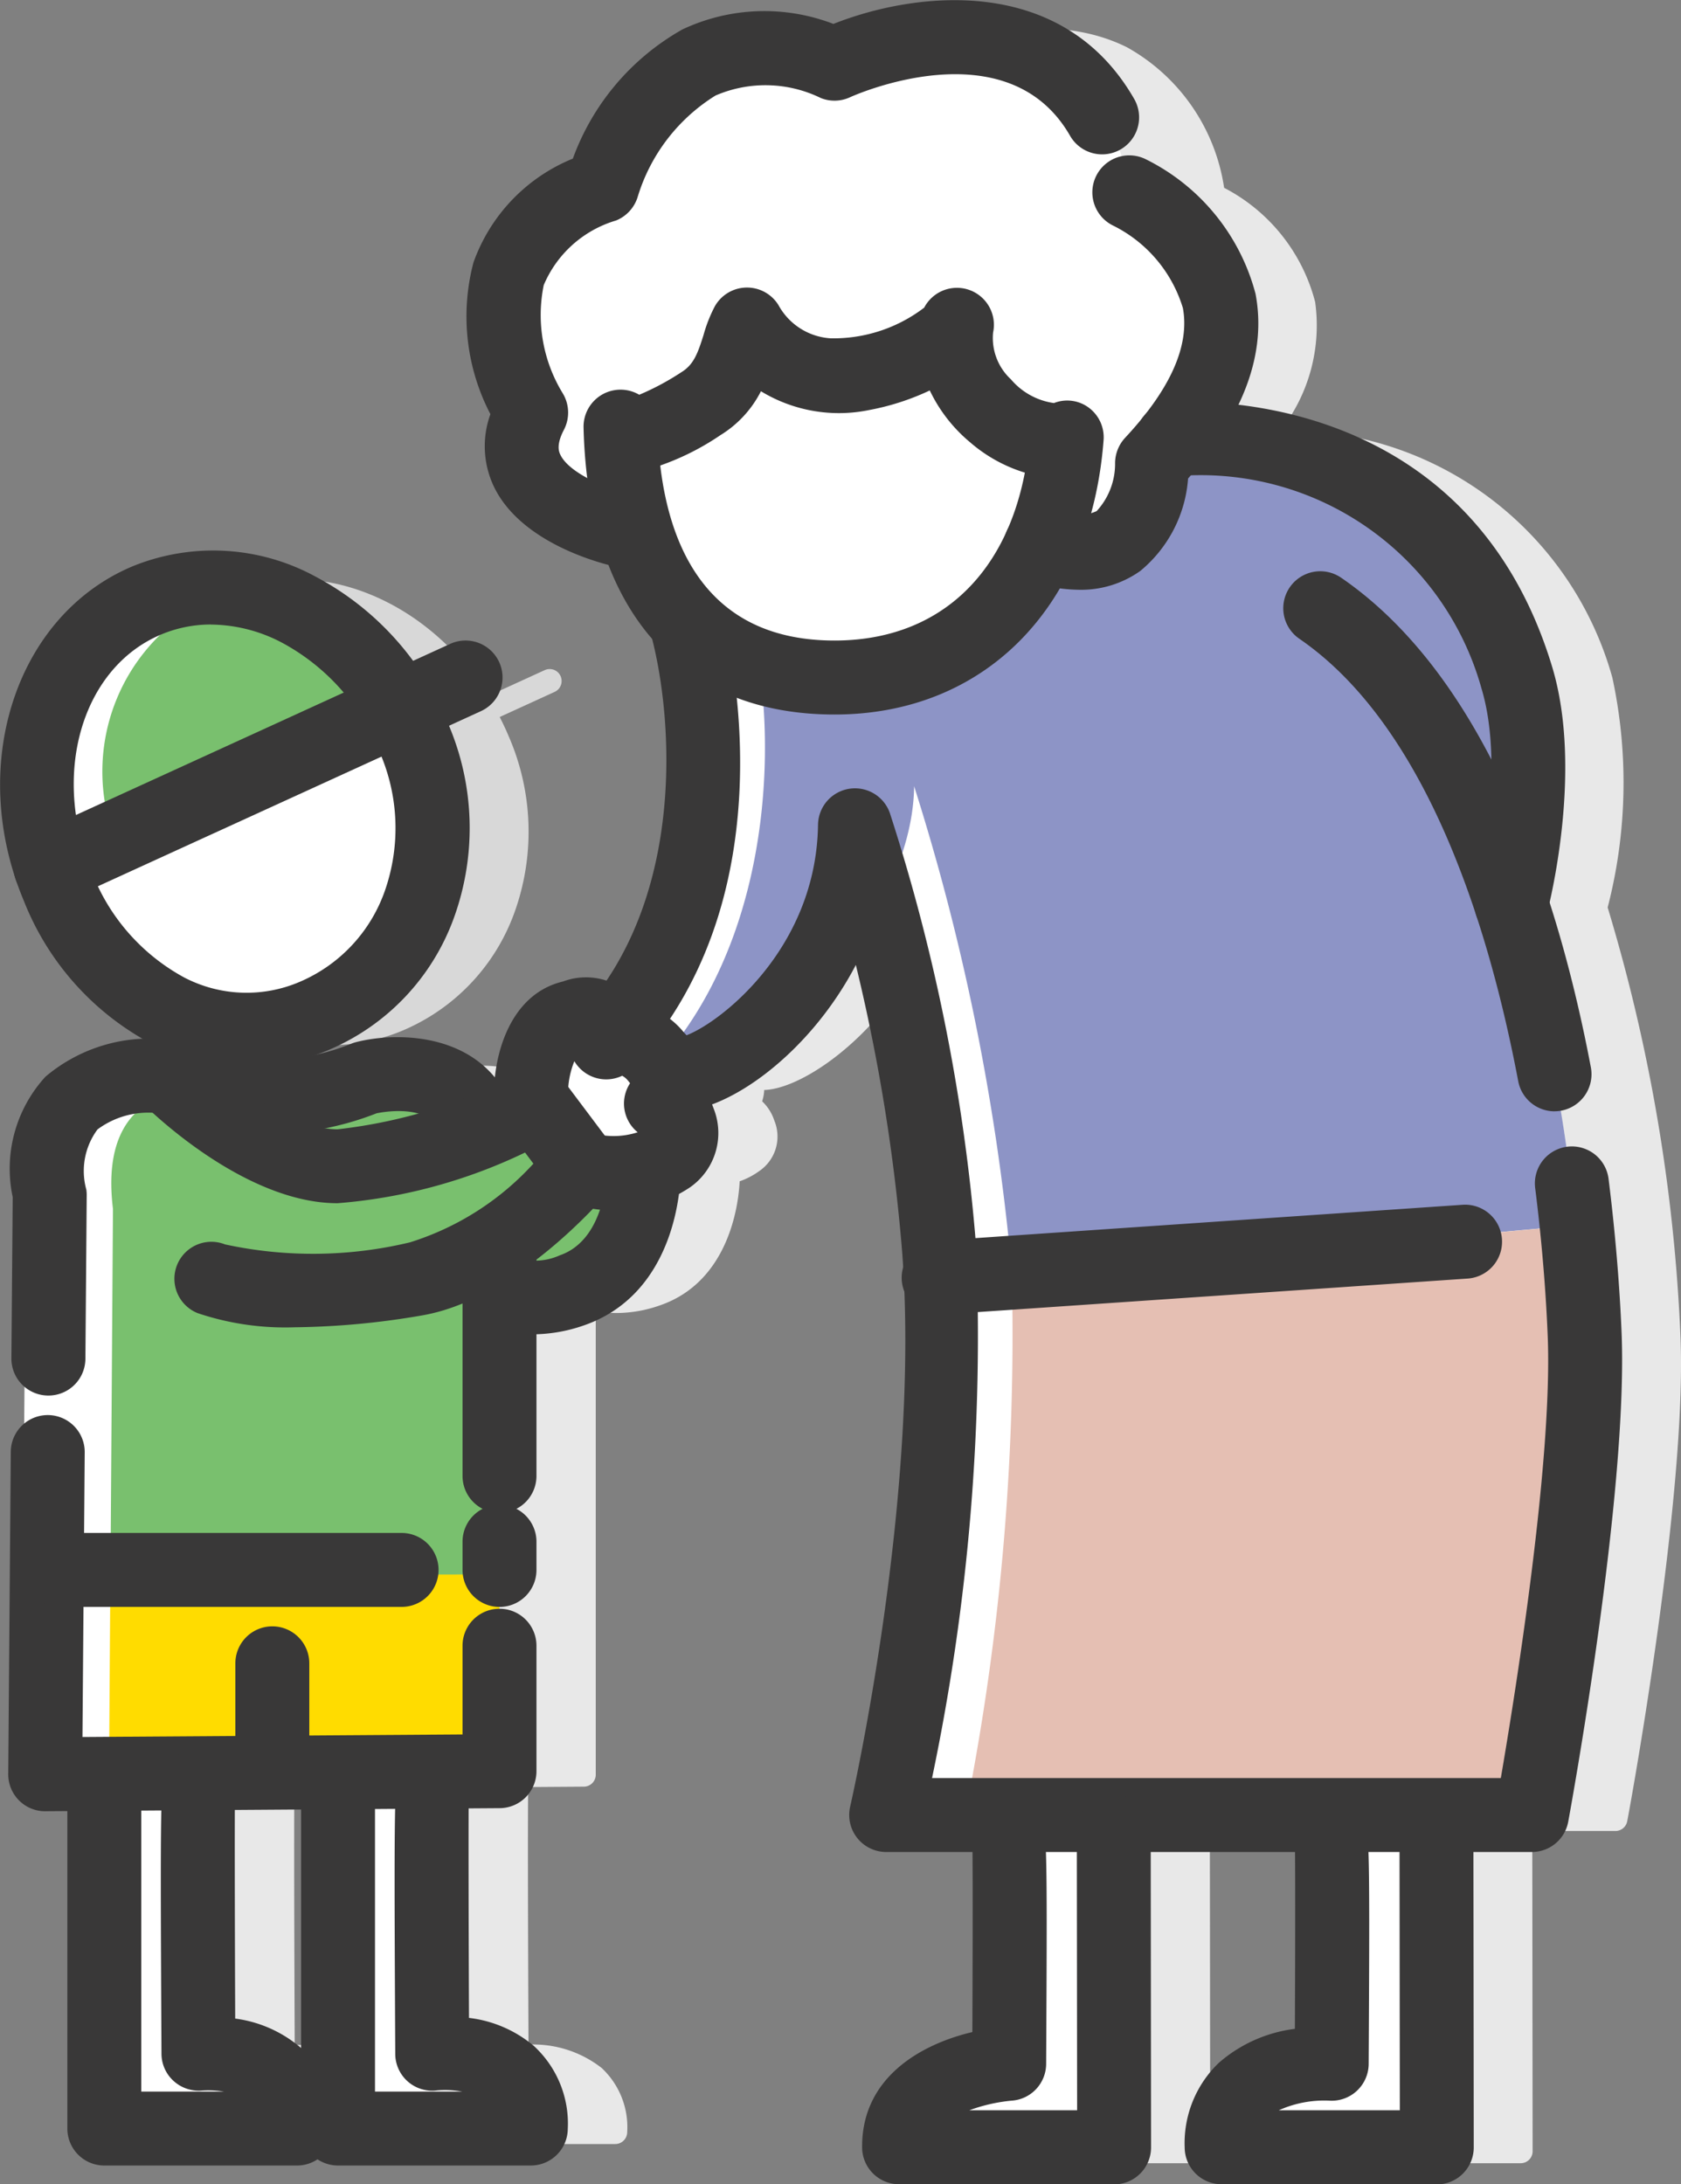
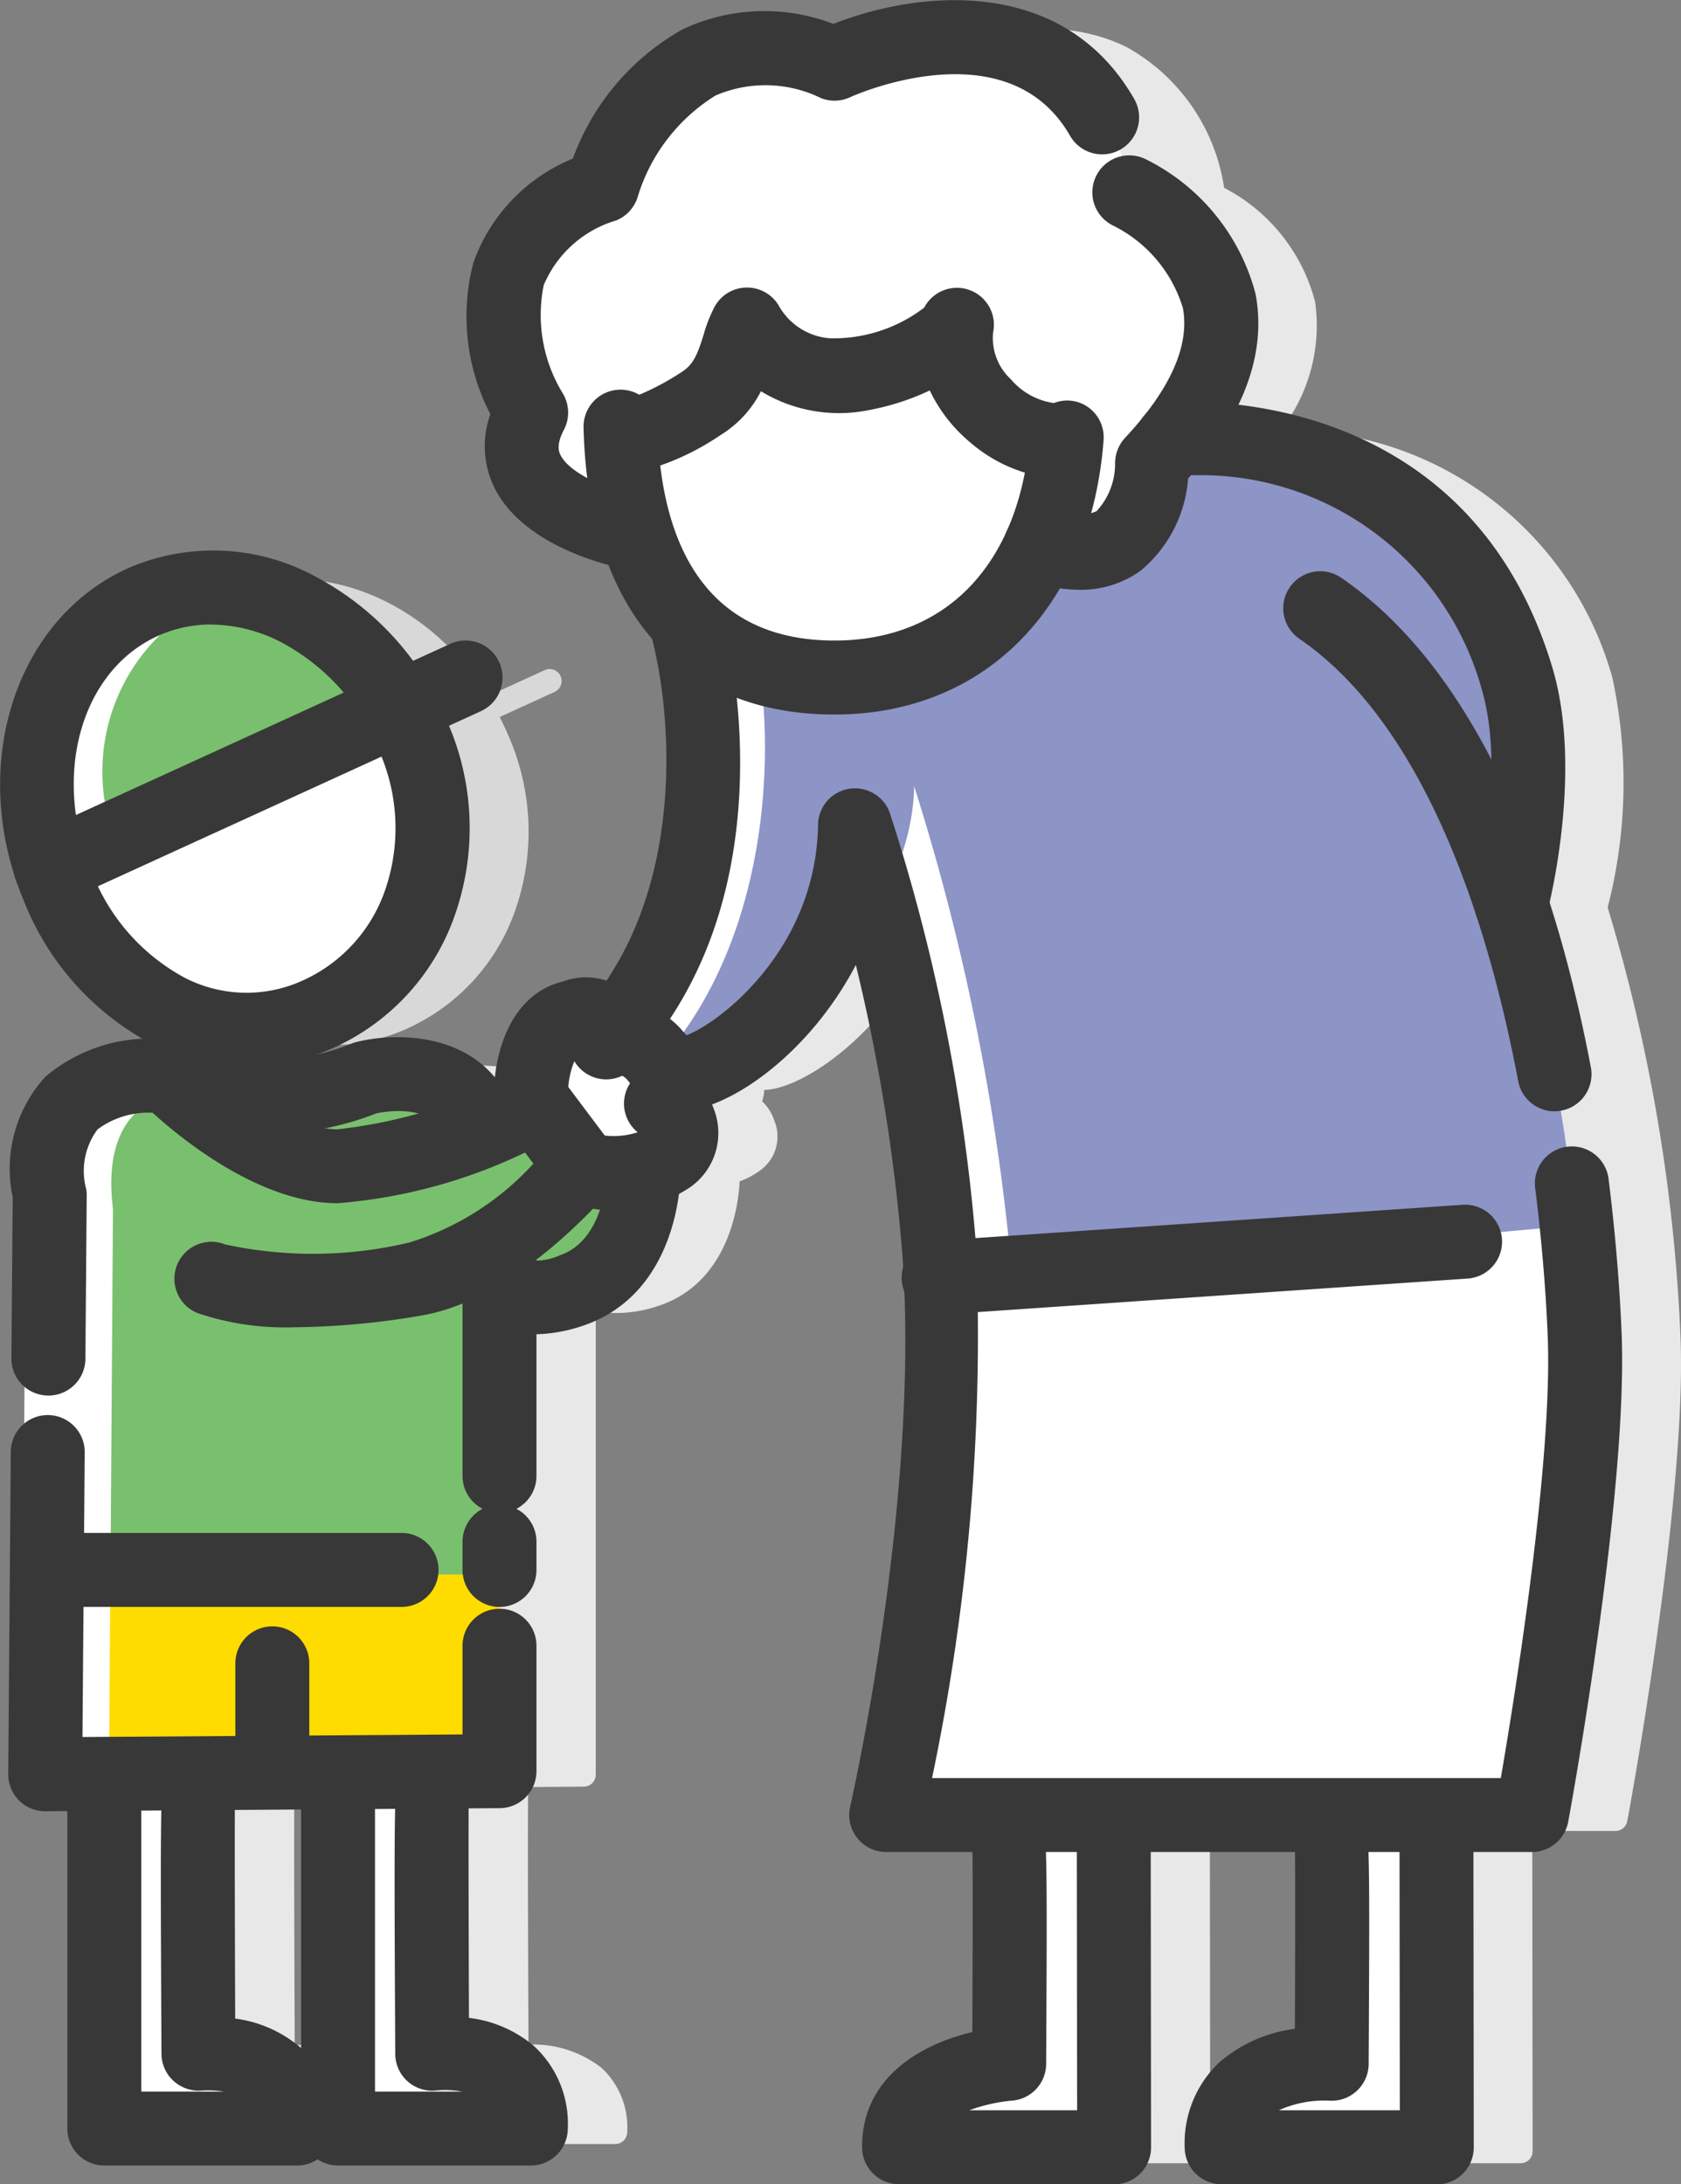
<svg xmlns="http://www.w3.org/2000/svg" id="グループ_6344" data-name="グループ 6344" width="48.795" height="63.382" viewBox="0 0 48.795 63.382">
  <rect x="0" y="0" width="48.795" height="63.382" fill="#808080" stroke="none" />
  <g id="グループ_6329" data-name="グループ 6329" transform="translate(3.166 0.825)">
    <path id="パス_5717" data-name="パス 5717" d="M573.144,1621.583a50.233,50.233,0,0,0-2.115-12.485,14.464,14.464,0,0,0,.136-6.672,9.811,9.811,0,0,0-9.627-7.174,4.942,4.942,0,0,0,1-3.725,5.2,5.2,0,0,0-2.642-3.312,5.616,5.616,0,0,0-2.812-4.074c-2.415-1.211-5.381-.093-6.059.193a5,5,0,0,0-4.083.031,6.482,6.482,0,0,0-2.93,3.638,4.534,4.534,0,0,0-2.769,2.7,5.563,5.563,0,0,0,.6,4.142,2.08,2.08,0,0,0-.048,1.809c.573,1.222,2.335,1.765,2.888,1.909a7.3,7.3,0,0,0,1.739,2.553c0,.011,0,.021,0,.033.181.69,1.632,6.754-1.8,11.118l-.006-.009c-.25-.288-.675-.356-1.3-.208-1.428.34-1.444,2.418-1.444,2.507a.343.343,0,0,0,.088.229c-.218.1-.559.261-.979.437-.7-1.671-2.679-1.663-3.655-1.413a.333.333,0,0,0-.051.017,7.046,7.046,0,0,1-5.432-.026l-.007,0-.019-.005a.37.37,0,0,0-.063-.019,4.011,4.011,0,0,0-3.111.848,3.3,3.3,0,0,0-.737,2.934l-.134,16.792a.347.347,0,0,0,.347.35h0l1.369-.009v9.942a.347.347,0,0,0,.347.347h5.6a.347.347,0,0,0,.347-.345,2.308,2.308,0,0,0-.717-1.806,3.337,3.337,0,0,0-2.147-.725c-.012-2.706-.023-6.4-.01-7.437l3.367-.023v9.988a.347.347,0,0,0,.347.347h5.6a.347.347,0,0,0,.347-.345,2.348,2.348,0,0,0-.743-1.863,3.222,3.222,0,0,0-2.122-.677c-.013-2.748-.024-6.508-.009-7.474l1.616-.011a.347.347,0,0,0,.345-.347V1620.8a2.809,2.809,0,0,0,.616.066,3.827,3.827,0,0,0,1.247-.222c2.069-.711,2.29-3.067,2.314-3.6a2.224,2.224,0,0,0,.573-.3,1.21,1.21,0,0,0,.435-1.458,1.337,1.337,0,0,0-.355-.563,1.225,1.225,0,0,0,.06-.329c1.363-.036,4.424-2.323,5.229-5.9a55.421,55.421,0,0,1,1.942,10.621q.026.333.045.671a.342.342,0,0,0-.045.193.335.335,0,0,0,.061.174,67.624,67.624,0,0,1-1.583,15.317.347.347,0,0,0,.338.425h3.232a.346.346,0,0,0-.021.116.323.323,0,0,0,.007.069c.024.367.016,3.876,0,6.371-1.267.162-3.212.882-3.2,2.742a.347.347,0,0,0,.347.344h6.247a.346.346,0,0,0,.347-.347l-.01-9.179a.345.345,0,0,0-.021-.115h5.661a.346.346,0,0,0-.021.116.369.369,0,0,0,.007.069c.025.365.017,3.844,0,6.336a3.834,3.834,0,0,0-2.439.857,2.49,2.49,0,0,0-.759,1.918.347.347,0,0,0,.347.345h6.247a.347.347,0,0,0,.347-.347l-.01-9.179a.345.345,0,0,0-.021-.115h2.436a.347.347,0,0,0,.341-.284C571.677,1635.215,573.329,1626.172,573.144,1621.583Z" transform="translate(-527.529 -1583.59)" fill="#e8e8e8" />
    <path id="パス_5718" data-name="パス 5718" d="M531.319,1626.309a5.462,5.462,0,0,0,2.445.586,5.386,5.386,0,0,0,2.1-.431,5.883,5.883,0,0,0,3.229-3.424,6.922,6.922,0,0,0-.176-5.121c-.079-.187-.165-.368-.255-.545l1.595-.729a.347.347,0,0,0-.289-.631l-1.649.754c-1.739-2.79-4.929-4.12-7.6-2.99-3.02,1.274-4.255,5.207-2.753,8.767A7.3,7.3,0,0,0,531.319,1626.309Z" transform="translate(-527.323 -1597.393)" fill="#d8d8d8" />
  </g>
  <g id="グループ_6330" data-name="グループ 6330" transform="translate(0.379 0.736)">
    <path id="パス_5719" data-name="パス 5719" d="M567.95,1621.417a50.242,50.242,0,0,0-2.115-12.485,14.463,14.463,0,0,0,.136-6.672,9.811,9.811,0,0,0-9.627-7.173,4.943,4.943,0,0,0,1-3.725,5.2,5.2,0,0,0-2.642-3.312,5.617,5.617,0,0,0-2.812-4.074c-2.415-1.211-5.381-.093-6.059.194a5,5,0,0,0-4.083.031,6.482,6.482,0,0,0-2.93,3.638,4.538,4.538,0,0,0-2.769,2.7,5.565,5.565,0,0,0,.6,4.142,2.08,2.08,0,0,0-.048,1.809c.573,1.222,2.335,1.765,2.888,1.909a7.3,7.3,0,0,0,1.739,2.552c0,.011,0,.021,0,.033.181.69,1.632,6.754-1.8,11.118l-.006-.009c-.25-.288-.675-.356-1.3-.208-1.428.34-1.445,2.418-1.445,2.507a.348.348,0,0,0,.088.229c-.217.1-.559.26-.979.436-.7-1.671-2.679-1.662-3.655-1.413a.333.333,0,0,0-.051.017,7.045,7.045,0,0,1-5.432-.026l-.007,0-.019-.005a.329.329,0,0,0-.063-.018,4.007,4.007,0,0,0-3.111.848,3.3,3.3,0,0,0-.737,2.934l-.134,16.792a.347.347,0,0,0,.347.35h0l1.369-.009v9.942a.347.347,0,0,0,.347.347h5.6a.346.346,0,0,0,.347-.345,2.308,2.308,0,0,0-.717-1.806,3.339,3.339,0,0,0-2.147-.725c-.013-2.706-.024-6.4-.01-7.436l3.367-.023v9.988a.347.347,0,0,0,.347.347h5.6a.346.346,0,0,0,.347-.345,2.348,2.348,0,0,0-.743-1.863,3.223,3.223,0,0,0-2.122-.677c-.013-2.748-.024-6.508-.009-7.474l1.616-.011a.347.347,0,0,0,.345-.347V1620.63a2.811,2.811,0,0,0,.616.066,3.826,3.826,0,0,0,1.248-.222c2.069-.711,2.29-3.067,2.314-3.6a2.226,2.226,0,0,0,.573-.3,1.211,1.211,0,0,0,.435-1.458,1.337,1.337,0,0,0-.355-.563,1.22,1.22,0,0,0,.06-.328c1.363-.037,4.424-2.324,5.229-5.9a55.4,55.4,0,0,1,1.942,10.62q.026.333.045.671a.342.342,0,0,0,.016.367A67.608,67.608,0,0,1,547,1635.29a.347.347,0,0,0,.338.425h3.232a.348.348,0,0,0-.021.116.328.328,0,0,0,.008.069c.024.367.016,3.876,0,6.37-1.267.162-3.212.882-3.2,2.742a.347.347,0,0,0,.347.344h6.247a.347.347,0,0,0,.347-.347l-.01-9.179a.345.345,0,0,0-.021-.115h5.661a.335.335,0,0,0-.021.116.328.328,0,0,0,.007.069c.024.365.017,3.844,0,6.336a3.835,3.835,0,0,0-2.439.857,2.489,2.489,0,0,0-.759,1.918.347.347,0,0,0,.347.345h6.247a.346.346,0,0,0,.347-.347l-.01-9.179a.345.345,0,0,0-.021-.115h2.436a.347.347,0,0,0,.341-.284C566.483,1635.049,568.135,1626.006,567.95,1621.417Z" transform="translate(-522.335 -1583.424)" fill="#fff" />
    <path id="パス_5720" data-name="パス 5720" d="M526.125,1626.144a5.468,5.468,0,0,0,2.445.586,5.384,5.384,0,0,0,2.1-.431,5.884,5.884,0,0,0,3.229-3.424,6.924,6.924,0,0,0-.176-5.121c-.079-.187-.165-.368-.255-.545l1.595-.729a.347.347,0,0,0-.289-.631l-1.649.754c-1.739-2.79-4.929-4.12-7.6-2.99-3.02,1.274-4.255,5.207-2.753,8.767A7.3,7.3,0,0,0,526.125,1626.144Z" transform="translate(-522.129 -1597.227)" fill="#fff" />
  </g>
  <path id="パス_5728" data-name="パス 5728" d="M527.389,1621.291l8.313-3.82s-1.984-4.675-5.16-3.508A5.534,5.534,0,0,0,527.389,1621.291Z" transform="translate(-523.984 -1596.754)" fill="#79c06e" />
  <g id="グループ_6332" data-name="グループ 6332" transform="translate(3.162 31.583)">
    <path id="パス_5729" data-name="パス 5729" d="M538.689,1646.117a2.694,2.694,0,0,0,2.1.657c1.179-.2,2.083-3.381,2.083-3.381h-1.194l-1.912-1.962-1.588.908c-.608-1.983-2.834-1.321-2.834-1.321a5.536,5.536,0,0,1-4.908-.027s-3.46-.6-2.966,3.416l-.072,10.614h11.294Z" transform="translate(-527.353 -1640.911)" fill="#79c06e" />
    <path id="パス_5730" data-name="パス 5730" d="M527.358,1667.205l-.042,6.2,11.337-.089v-6.114Z" transform="translate(-527.316 -1653.097)" fill="#ffdc00" />
  </g>
  <g id="グループ_6333" data-name="グループ 6333" transform="translate(19.563 13.045)">
    <path id="パス_5731" data-name="パス 5731" d="M582.18,1619.419c.451-2.136.793-4.649.313-6.03a9.8,9.8,0,0,0-5.644-6.268l-3.547-.757c-.475-.029-4.02,3-6.532,5.149-3.841,3.289-6.513.353-6.564.41.558,2.3.695,7.858-2.325,11.723l.14.846c1.387.6,6.774-3.96,6.832-8.358a66.167,66.167,0,0,1,2.809,13.8c.01.139.019.279.027.419l16.367-1.481A47.351,47.351,0,0,0,582.18,1619.419Z" transform="translate(-557.881 -1606.364)" fill="#8d94c6" />
-     <path id="パス_5732" data-name="パス 5732" d="M591.28,1648.316l-16.367,1.481a71.065,71.065,0,0,1-1.443,16.041h16.648s1.589-9.335,1.418-13.937C591.5,1650.967,591.425,1649.73,591.28,1648.316Z" transform="translate(-565.105 -1625.805)" fill="#e5bfb3" />
  </g>
  <g id="グループ_6339" data-name="グループ 6339" transform="translate(0)">
    <g id="グループ_6337" data-name="グループ 6337" transform="translate(16.939 8.342)">
      <path id="パス_5755" data-name="パス 5755" d="M560.276,1609.991c-4.5,0-7.155-3.036-7.285-8.328a1.074,1.074,0,0,1,1.617-.951,7.54,7.54,0,0,0,1.228-.658c.354-.218.473-.552.638-1.077a4.228,4.228,0,0,1,.324-.825,1.073,1.073,0,0,1,1.851-.041,1.857,1.857,0,0,0,1.512.963,4.336,4.336,0,0,0,2.718-.89,1.073,1.073,0,0,1,2,.721h0a1.633,1.633,0,0,0,.517,1.359,2,2,0,0,0,1.249.689,1.049,1.049,0,0,1,1.02.14,1.07,1.07,0,0,1,.42.95C567.711,1606.87,564.645,1609.991,560.276,1609.991Zm-5.059-7.226c.3,2.531,1.486,5.079,5.059,5.079,2.927,0,4.934-1.8,5.525-4.872a4.377,4.377,0,0,1-1.595-.885,4.448,4.448,0,0,1-1.165-1.5,7.193,7.193,0,0,1-1.757.568,4.355,4.355,0,0,1-3.144-.545,3.18,3.18,0,0,1-1.176,1.274A7.488,7.488,0,0,1,555.218,1602.765Zm7.569-4.328v0h0Z" transform="translate(-552.991 -1597.599)" fill="#393838" />
    </g>
    <g id="グループ_6338" data-name="グループ 6338" transform="translate(18.629 16.577)">
      <path id="パス_5756" data-name="パス 5756" d="M598.717,1628.617a1.074,1.074,0,0,1-1.053-.874c-.843-4.446-2.629-10.283-6.354-12.839a1.073,1.073,0,0,1,1.215-1.77c4.327,2.97,6.33,9.366,7.248,14.209a1.076,1.076,0,0,1-1.056,1.273Z" transform="translate(-572.223 -1612.946)" fill="#393838" />
      <path id="パス_5757" data-name="パス 5757" d="M581.972,1655.55H563.236a1.074,1.074,0,0,1-1.046-1.316c.02-.089,2.058-9.007,1.506-16.134a53.6,53.6,0,0,0-1.341-8.291c-1.354,2.591-3.712,4.246-5.141,4.246a1.073,1.073,0,0,1,0-2.146c.673-.047,3.987-2.246,4.043-6.167a1.073,1.073,0,0,1,2.086-.338,54.856,54.856,0,0,1,2.5,12.53,62.494,62.494,0,0,1-1.276,15.47h16.51c.414-2.414,1.507-9.2,1.361-12.821-.038-.945-.132-2.458-.364-4.3a1.073,1.073,0,1,1,2.13-.268c.241,1.919.339,3.5.379,4.483.187,4.668-1.478,13.789-1.55,14.175A1.073,1.073,0,0,1,581.972,1655.55Z" transform="translate(-556.141 -1618.386)" fill="#393838" />
    </g>
    <path id="パス_5758" data-name="パス 5758" d="M593.76,1619.42a1.074,1.074,0,0,1-1.039-1.345c.01-.036.91-3.538.171-5.98a8.461,8.461,0,0,0-8.861-6.154,1.073,1.073,0,0,1-.217-2.135c.086-.01,8.575-.782,11.131,7.667.916,3.028-.105,6.981-.149,7.148A1.073,1.073,0,0,1,593.76,1619.42Z" transform="translate(-549.89 -1592.123)" fill="#393838" />
    <path id="パス_5759" data-name="パス 5759" d="M523.1,1648.542h-.009a1.073,1.073,0,0,1-1.065-1.082l.038-4.676a3.95,3.95,0,0,1,.951-3.495,4.678,4.678,0,0,1,3.73-1.052,1.07,1.07,0,0,1,.277.08,6.428,6.428,0,0,0,4.851.023,1.028,1.028,0,0,1,.158-.054c1.223-.313,3.754-.3,4.574,2a1.073,1.073,0,0,1-2.022.721c-.329-.923-1.64-.72-1.958-.655a8.626,8.626,0,0,1-6.313,0,2.475,2.475,0,0,0-1.786.467,2.021,2.021,0,0,0-.325,1.748,1.08,1.08,0,0,1,.011.161l-.038,4.755A1.073,1.073,0,0,1,523.1,1648.542Z" transform="translate(-521.695 -1608.046)" fill="#393838" />
    <path id="パス_5760" data-name="パス 5760" d="M522.94,1670.076a1.072,1.072,0,0,1-1.073-1.082l.074-9.35a1.073,1.073,0,1,1,2.146.017l-.065,8.26,11.032-.074v-2.575a1.073,1.073,0,0,1,2.146,0v3.641a1.073,1.073,0,0,1-1.066,1.073l-13.188.089Z" transform="translate(-521.628 -1617.517)" fill="#393838" />
    <path id="パス_5761" data-name="パス 5761" d="M547.516,1666.393a1.074,1.074,0,0,1-1.073-1.073v-.82a1.073,1.073,0,1,1,2.146,0v.82A1.073,1.073,0,0,1,547.516,1666.393Z" transform="translate(-533.017 -1619.763)" fill="#393838" />
    <path id="パス_5762" data-name="パス 5762" d="M547.516,1656.446a1.073,1.073,0,0,1-1.073-1.073v-6.45a1.073,1.073,0,1,1,2.146,0v6.45A1.073,1.073,0,0,1,547.516,1656.446Z" transform="translate(-533.017 -1612.544)" fill="#393838" />
    <path id="パス_5763" data-name="パス 5763" d="M533.628,1667.1h-9.949a1.073,1.073,0,0,1,0-2.146h9.949a1.073,1.073,0,1,1,0,2.146Z" transform="translate(-521.971 -1620.471)" fill="#393838" />
    <path id="パス_5764" data-name="パス 5764" d="M577.895,1603.061a4.685,4.685,0,0,1-1.448-.25,1.073,1.073,0,0,1,.663-2.041,1.6,1.6,0,0,0,1.3.009,2.027,2.027,0,0,0,.536-1.4,1.09,1.09,0,0,1,.289-.726c1.316-1.409,1.881-2.677,1.679-3.768a3.949,3.949,0,0,0-2.019-2.389,1.073,1.073,0,0,1,.928-1.935,6.084,6.084,0,0,1,3.2,3.913c.325,1.715-.334,3.516-1.958,5.358a3.839,3.839,0,0,1-1.388,2.683A2.96,2.96,0,0,1,577.895,1603.061Z" transform="translate(-546.578 -1585.947)" fill="#393838" />
    <path id="パス_5765" data-name="パス 5765" d="M551.208,1598.525a1.078,1.078,0,0,1-.224-.024c-.28-.06-2.757-.631-3.563-2.352a2.726,2.726,0,0,1-.09-2.078,6.137,6.137,0,0,1-.492-4.4,5.1,5.1,0,0,1,2.885-3.015,7.078,7.078,0,0,1,3.183-3.75,5.585,5.585,0,0,1,4.381-.159c2.324-.924,6.625-1.49,8.731,2.178a1.073,1.073,0,0,1-1.862,1.068c-1.83-3.19-6.34-1.14-6.385-1.119a1.073,1.073,0,0,1-.847.025,3.66,3.66,0,0,0-3.059-.074,5.255,5.255,0,0,0-2.255,2.926,1.079,1.079,0,0,1-.632.7,3.29,3.29,0,0,0-2.1,1.876,4.351,4.351,0,0,0,.547,3.131,1.081,1.081,0,0,1,.039,1.067c-.234.445-.14.645-.105.72.266.568,1.477,1.038,2.066,1.163a1.073,1.073,0,0,1-.223,2.123Z" transform="translate(-533.096 -1582.053)" fill="#393838" />
    <path id="パス_5766" data-name="パス 5766" d="M575.379,1690.394h-6.247a1.074,1.074,0,0,1-1.073-1.064c-.017-2.057,1.745-3.009,3.2-3.352.01-2.342.016-5.4-.006-5.727l1.065-.069v-.04l.761-.757c.359.361.359.361.322,7.518a1.073,1.073,0,0,1-1.009,1.066,4.87,4.87,0,0,0-1.222.279H574.3l-.009-8.1a1.073,1.073,0,0,1,1.072-1.075h0a1.074,1.074,0,0,1,1.073,1.072l.01,9.179a1.072,1.072,0,0,1-1.073,1.074Z" transform="translate(-543.034 -1627.012)" fill="#393838" />
    <path id="パス_5767" data-name="パス 5767" d="M592.83,1690.394h-6.247a1.072,1.072,0,0,1-1.073-1.066,3.23,3.23,0,0,1,.987-2.453,4.127,4.127,0,0,1,2.212-.99c.01-2.328.015-5.3-.006-5.633l1.065-.069v-.041l.761-.757c.359.361.359.361.322,7.518a1.074,1.074,0,0,1-1.15,1.065,3.217,3.217,0,0,0-1.459.28h3.513l-.009-8.1a1.073,1.073,0,0,1,1.072-1.074h0a1.073,1.073,0,0,1,1.073,1.072l.01,9.179a1.072,1.072,0,0,1-1.073,1.074Z" transform="translate(-551.122 -1627.012)" fill="#393838" />
    <path id="パス_5768" data-name="パス 5768" d="M528.588,1626.8a6.2,6.2,0,0,1-2.768-.663,8.018,8.018,0,0,1-3.7-4.133c-1.658-3.928-.249-8.287,3.14-9.718a6.209,6.209,0,0,1,5.312.29,8.371,8.371,0,0,1,3.843,4.238h0a7.645,7.645,0,0,1,.187,5.657,6.6,6.6,0,0,1-3.627,3.84A6.119,6.119,0,0,1,528.588,1626.8Zm-1.036-12.829a3.735,3.735,0,0,0-1.46.293c-2.3.97-3.195,4.068-2,6.906a5.88,5.88,0,0,0,2.682,3.046,3.918,3.918,0,0,0,3.36.119,4.48,4.48,0,0,0,2.451-2.612,5.509,5.509,0,0,0-.154-4.073h0a6.223,6.223,0,0,0-2.841-3.161A4.483,4.483,0,0,0,527.552,1613.973Z" transform="translate(-521.422 -1595.849)" fill="#393838" />
    <path id="パス_5769" data-name="パス 5769" d="M544.383,1688.43h-5.6a1.073,1.073,0,0,1-1.073-1.073v-10.28a1.073,1.073,0,1,1,2.146,0v9.207h2.532a2.857,2.857,0,0,0-.736-.034,1.072,1.072,0,0,1-1.208-1.059c-.042-8.515-.042-8.515.312-8.871l.761.757v0l1.067.1c-.02.35-.011,4.11,0,6.969a3.568,3.568,0,0,1,1.881.812,3.057,3.057,0,0,1,.987,2.41A1.074,1.074,0,0,1,544.383,1688.43Z" transform="translate(-528.971 -1625.591)" fill="#393838" />
    <path id="パス_5770" data-name="パス 5770" d="M531.74,1688.43h-5.6a1.073,1.073,0,0,1-1.073-1.073v-10.28a1.073,1.073,0,1,1,2.146,0v9.207h2.4a2.923,2.923,0,0,0-.641-.03,1.085,1.085,0,0,1-.819-.276,1.073,1.073,0,0,1-.354-.787c-.042-8.515-.042-8.515.312-8.871l.761.757v0l1.067.1c-.02.352-.011,4.127,0,6.989a3.655,3.655,0,0,1,1.913.854,3.024,3.024,0,0,1,.955,2.348A1.074,1.074,0,0,1,531.74,1688.43Z" transform="translate(-523.112 -1625.591)" fill="#393838" />
    <path id="パス_5771" data-name="パス 5771" d="M535.228,1675.28a1.073,1.073,0,0,1-1.073-1.073v-3.131a1.073,1.073,0,1,1,2.146,0v3.131A1.074,1.074,0,0,1,535.228,1675.28Z" transform="translate(-527.323 -1622.81)" fill="#393838" />
    <path id="パス_5772" data-name="パス 5772" d="M553.809,1627.792a1.074,1.074,0,0,1-.82-1.766c2.81-3.329,2.489-8.305,1.856-10.721a1.073,1.073,0,1,1,2.076-.544c.2.776,1.866,7.723-2.292,12.649A1.07,1.07,0,0,1,553.809,1627.792Z" transform="translate(-535.934 -1596.84)" fill="#393838" />
    <path id="パス_5773" data-name="パス 5773" d="M533.271,1646.632a7.958,7.958,0,0,1-2.808-.41,1.073,1.073,0,1,1,.794-1.995,12.08,12.08,0,0,0,5.364-.059,8.122,8.122,0,0,0,3.586-2.284l-.242-.323a15.314,15.314,0,0,1-5.443,1.471c-2.657,0-5.358-2.6-5.657-2.9a1.073,1.073,0,1,1,1.512-1.523c.641.633,2.637,2.278,4.146,2.278a15.022,15.022,0,0,0,5.288-1.623,1.072,1.072,0,0,1,1.346.311l1.308,1.741a1.073,1.073,0,0,1-.038,1.337c-.272.321-2.732,3.155-5.432,3.631A22.908,22.908,0,0,1,533.271,1646.632Z" transform="translate(-524.724 -1608.117)" fill="#393838" />
    <path id="パス_5774" data-name="パス 5774" d="M548.93,1649.264a3.042,3.042,0,0,1-1.524-.359l1.113-1.835-.042-.024a1.731,1.731,0,0,0,1.235-.074c1.322-.454,1.359-2.348,1.359-2.366a1.073,1.073,0,0,1,2.146,0c0,.14-.032,3.443-2.807,4.4A4.544,4.544,0,0,1,548.93,1649.264Z" transform="translate(-533.464 -1610.545)" fill="#393838" />
    <path id="パス_5775" data-name="パス 5775" d="M571.287,1650.393a1.073,1.073,0,0,1-.072-2.144l15.279-1.045a1.073,1.073,0,0,1,.146,2.141l-15.279,1.045Z" transform="translate(-544.034 -1612.244)" fill="#393838" />
    <path id="パス_5776" data-name="パス 5776" d="M523.233,1624.344a1.073,1.073,0,0,1-.447-2.049l12.046-5.506a1.073,1.073,0,0,1,.892,1.952l-12.046,5.506A1.071,1.071,0,0,1,523.233,1624.344Z" transform="translate(-521.764 -1598.105)" fill="#393838" />
    <path id="パス_5777" data-name="パス 5777" d="M551.6,1641.677a2.68,2.68,0,0,1-1.544-.4,1.073,1.073,0,0,1,1.207-1.773,2.271,2.271,0,0,0,1.053-.082,1.062,1.062,0,0,1-.238-.271,1.073,1.073,0,0,1,.017-1.151.918.918,0,0,0-.059-.075.551.551,0,0,0-.17-.143,1.072,1.072,0,0,1-1.159-.151,1.089,1.089,0,0,1-.229-.271,2.514,2.514,0,0,0-.184.905,1.075,1.075,0,0,1-1.073,1.065h-.005a1.07,1.07,0,0,1-1.068-1.07c0-1.017.422-2.837,2-3.213a1.905,1.905,0,0,1,2.015.437,1.47,1.47,0,0,1,.144.2,2.448,2.448,0,0,1,1.339.827,2.222,2.222,0,0,1,.614,1.7,2.406,2.406,0,0,1,.259.518,1.92,1.92,0,0,1-.68,2.288A3.885,3.885,0,0,1,551.6,1641.677Zm1.714-2.068Zm0,0h0Zm-1.09-1.774-.023.024Zm-.279-.1h0Z" transform="translate(-533.806 -1606.566)" fill="#393838" />
  </g>
</svg>